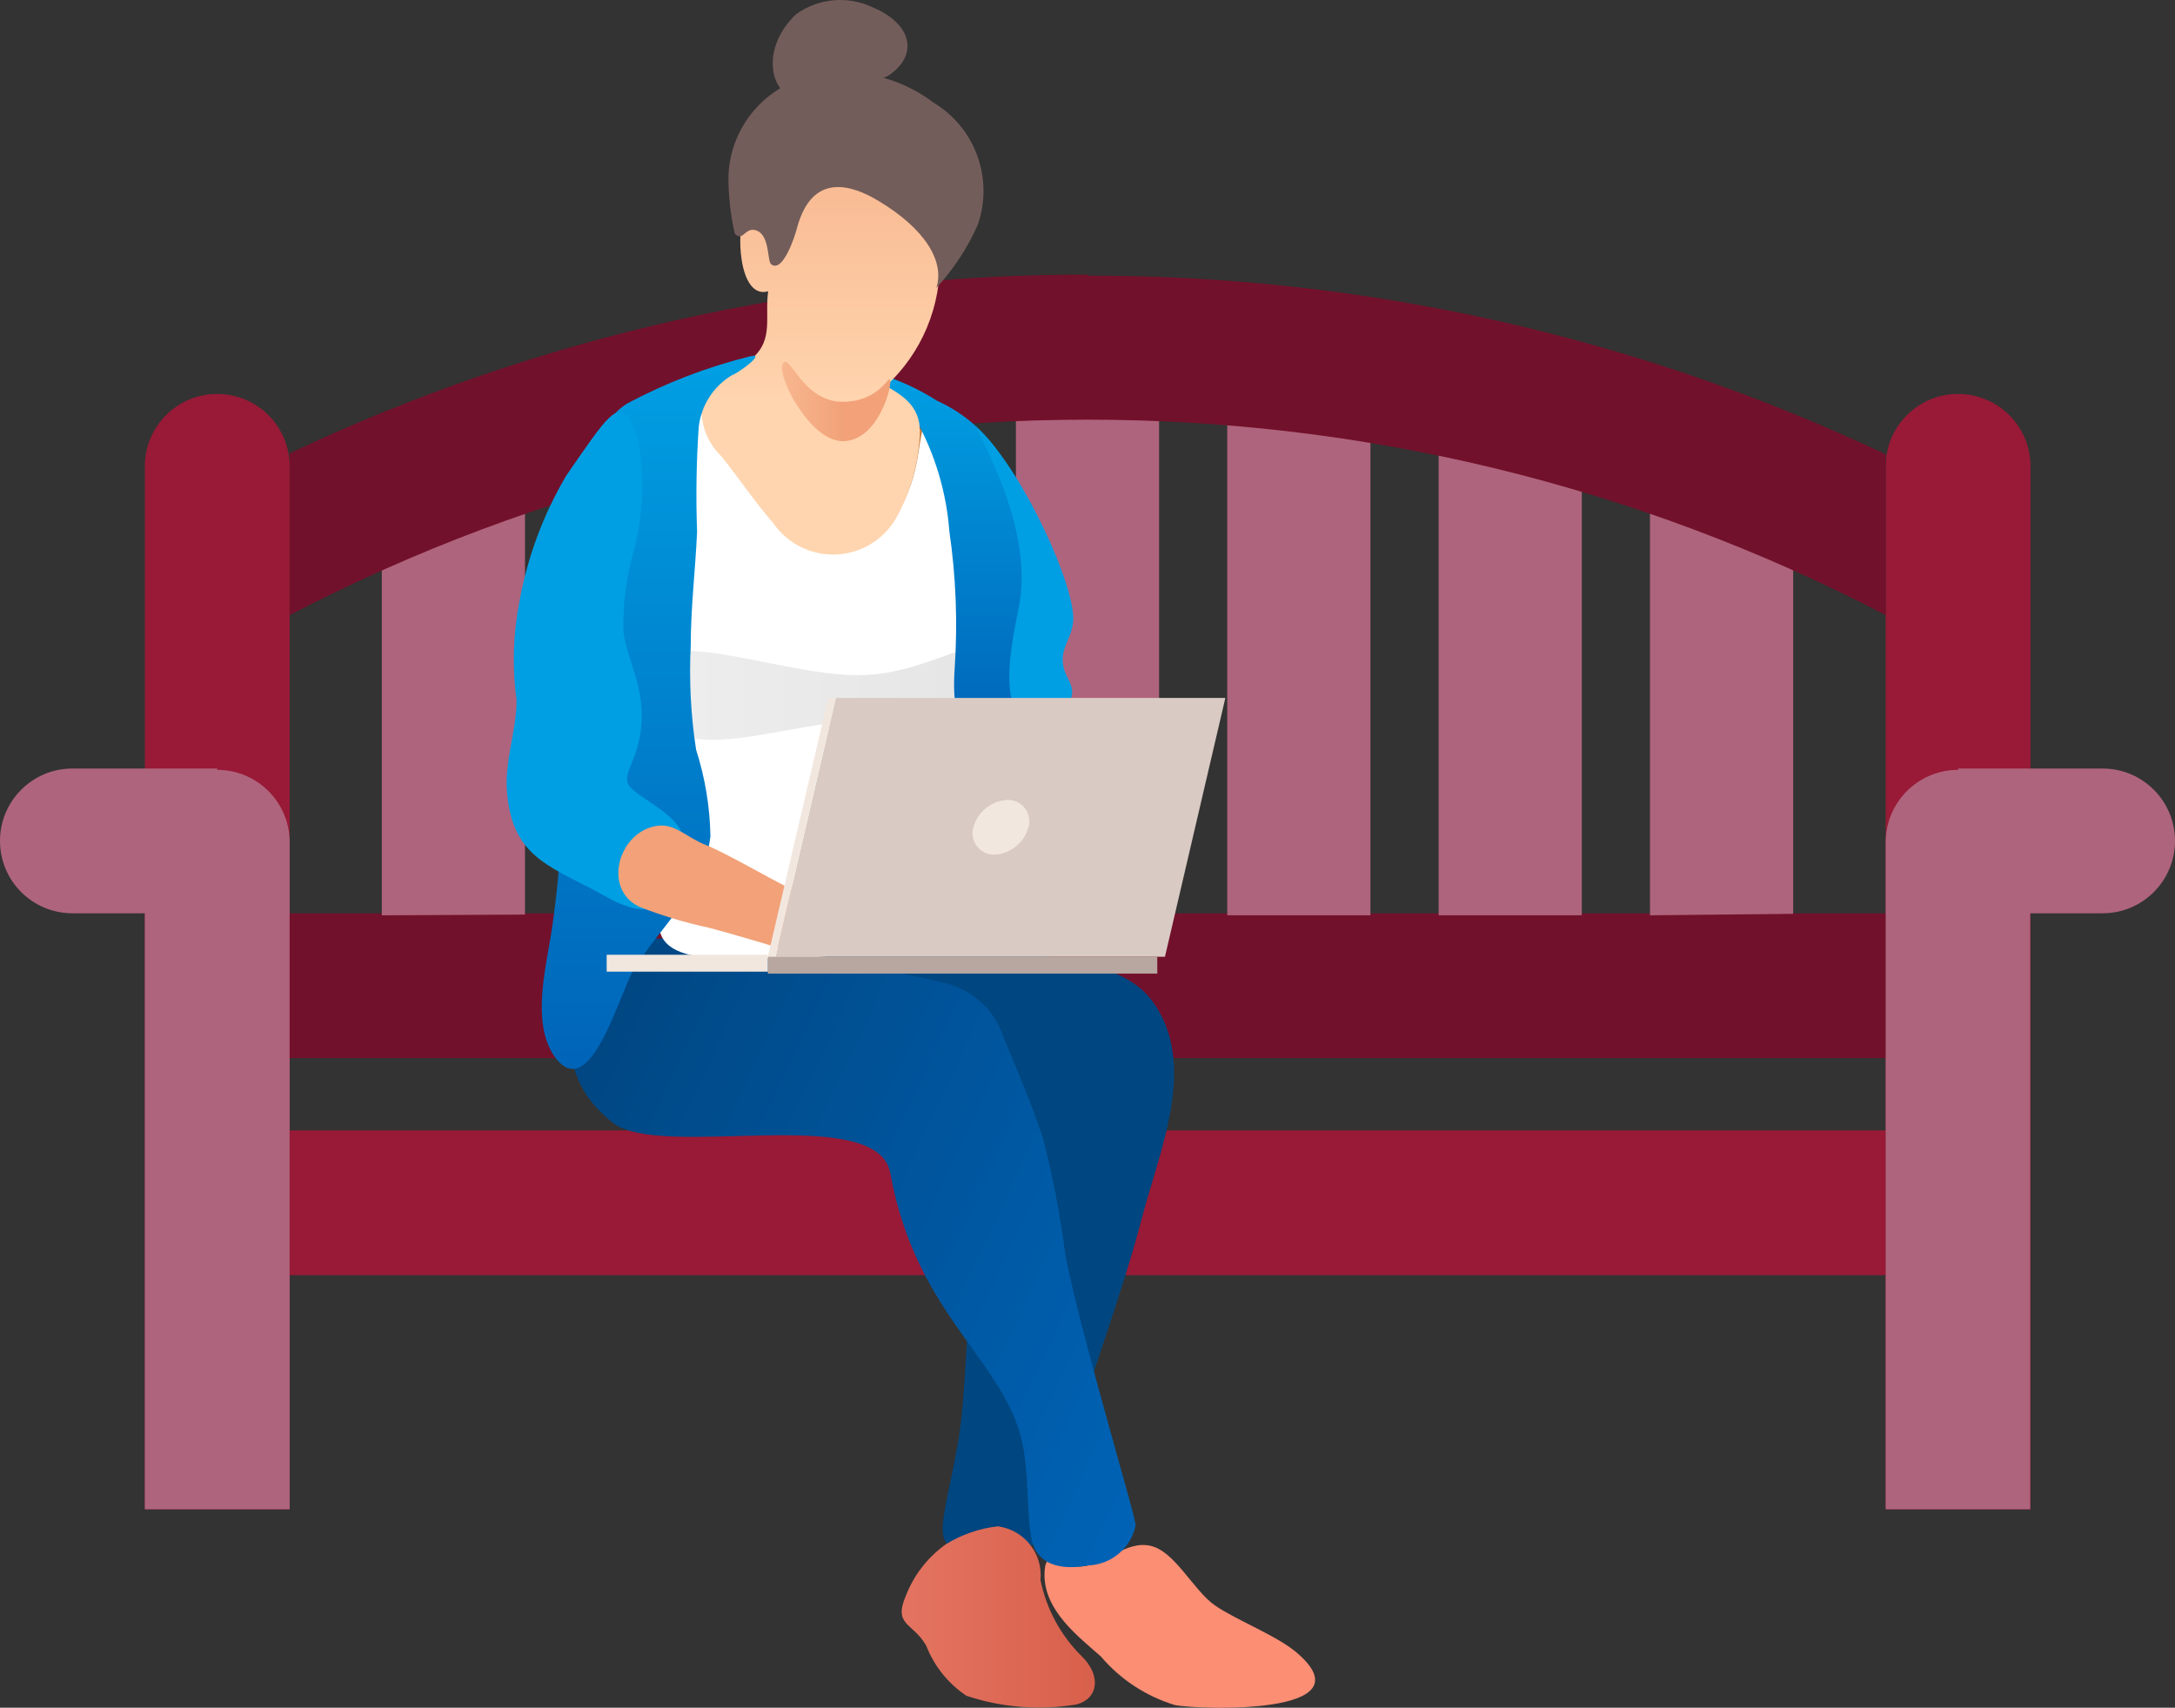
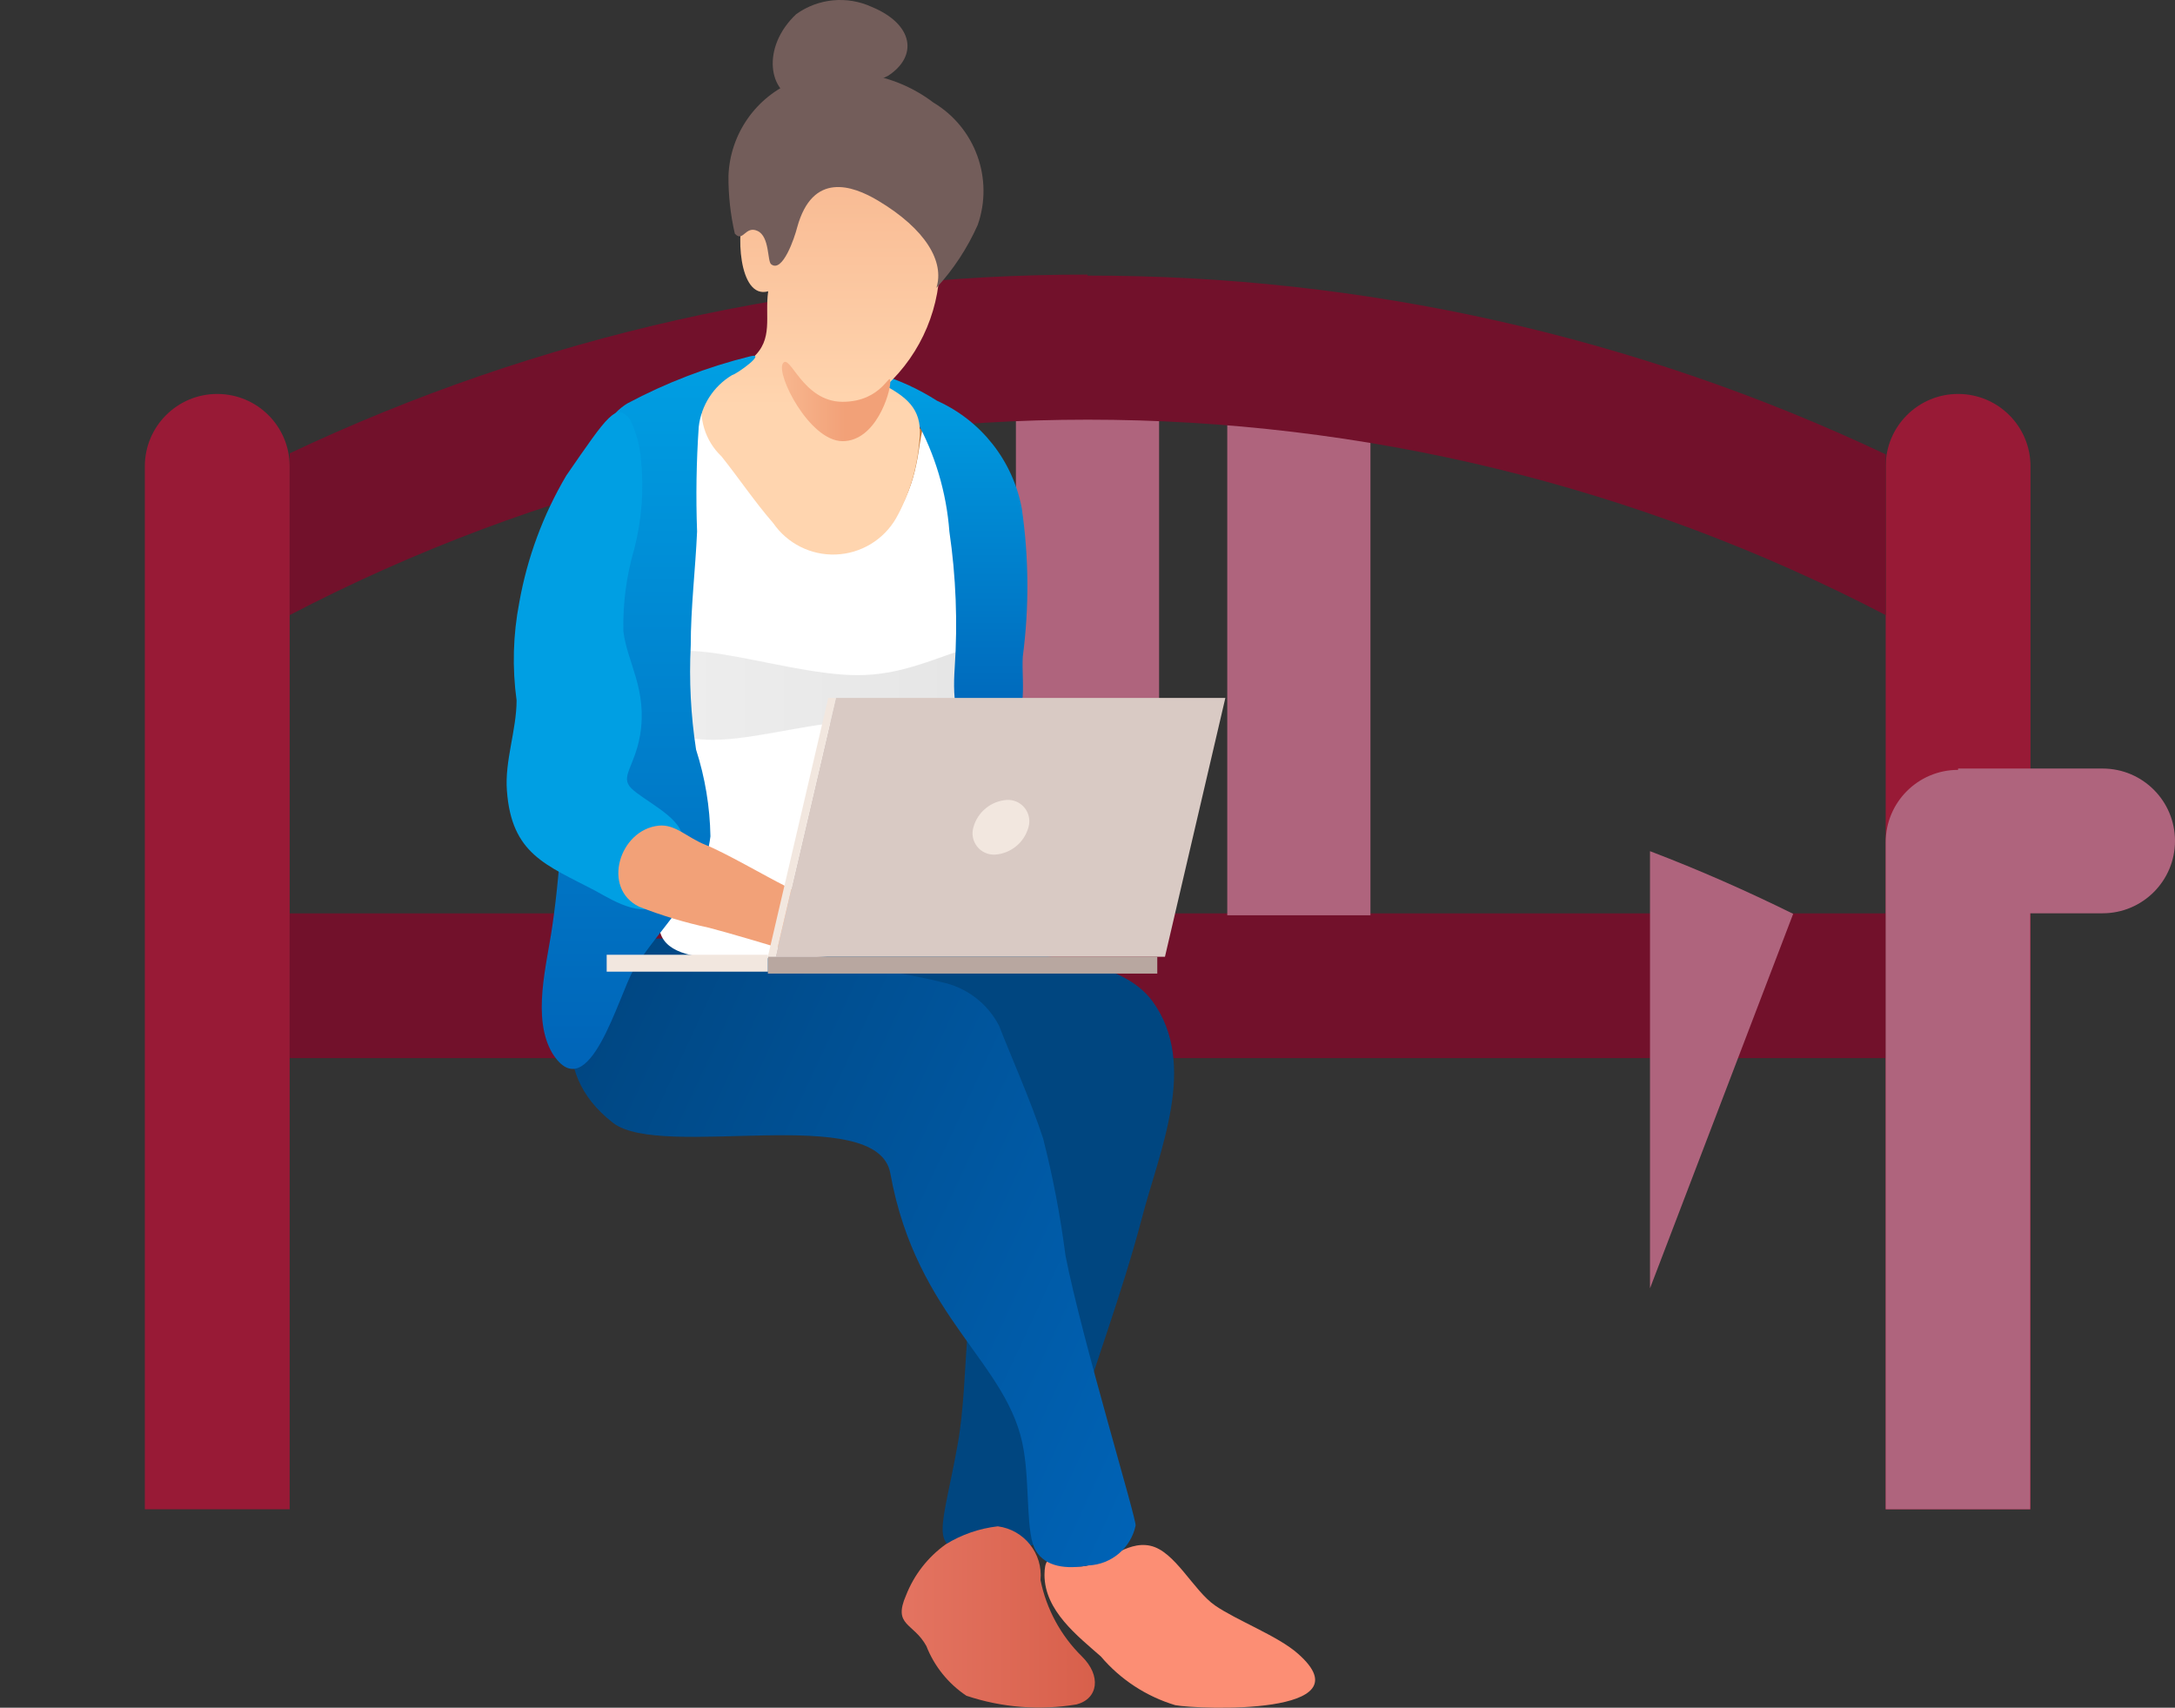
<svg xmlns="http://www.w3.org/2000/svg" xmlns:xlink="http://www.w3.org/1999/xlink" fill="none" height="263" viewBox="0 0 335 263" width="335">
  <rect x="0" y="0" width="335" height="263" fill="#333333" stroke="none" />
  <linearGradient id="a" gradientUnits="userSpaceOnUse" x1="119.494" x2="178.497" y1="249.033" y2="249.033">
    <stop offset="0" stop-color="#eb816f" />
    <stop offset="1" stop-color="#d45944" />
  </linearGradient>
  <linearGradient id="b" gradientUnits="userSpaceOnUse" x1="74.475" x2="195.457" y1="150.068" y2="206.474">
    <stop offset="0" stop-color="#00427a" />
    <stop offset=".99" stop-color="#0064b8" />
  </linearGradient>
  <linearGradient id="c" gradientUnits="userSpaceOnUse" x1="99.918" x2="230.31" y1="107.061" y2="107.061">
    <stop offset="0" stop-color="#dedede" />
    <stop offset="1" stop-color="#b2b2b2" />
  </linearGradient>
  <linearGradient id="d">
    <stop offset="0" stop-color="#009fe3" />
    <stop offset="1" stop-color="#0064b8" />
  </linearGradient>
  <linearGradient id="e" gradientUnits="userSpaceOnUse" x1="146.38" x2="146.38" xlink:href="#d" y1="57.609" y2="113.493" />
  <linearGradient id="f" gradientUnits="userSpaceOnUse" x1="127.108" x2="127.108" y1="-5.837" y2="62.579">
    <stop offset="0" stop-color="#f2a178" />
    <stop offset="1" stop-color="#ffd5af" />
  </linearGradient>
  <linearGradient id="g">
    <stop offset="0" stop-color="#ffd5af" />
    <stop offset="1" stop-color="#f2a178" />
  </linearGradient>
  <linearGradient id="h" gradientUnits="userSpaceOnUse" x1="106.7" x2="130.188" xlink:href="#g" y1="61.828" y2="61.828" />
  <linearGradient id="i" gradientUnits="userSpaceOnUse" x1="-251.38" x2="-251.38" xlink:href="#d" y1="54.785" y2="164.55" />
  <linearGradient id="j" gradientUnits="userSpaceOnUse" x1="-256.049" x2="-198.742" xlink:href="#g" y1="136.862" y2="136.862" />
  <g clip-rule="evenodd" fill-rule="evenodd">
    <path d="m290.439 232.433v-160.615c0-6.156 4.994-11.146 11.153-11.146 6.16 0 11.153 4.99 11.153 11.146v160.615z" fill="#981a36" />
    <path d="m22.307 232.433v-160.615c0-6.156 4.993-11.146 11.153-11.146 6.16 0 11.153 4.99 11.153 11.146v160.615z" fill="#981a36" />
-     <path d="m33.459 118.359h-22.306c-6.16 0-11.153 4.991-11.153 11.146 0 6.156 4.993 11.146 11.153 11.146h11.153v91.788h22.306v-102.728c0-6.156-4.993-11.146-11.153-11.146z" fill="#af647d" />
-     <path d="m44.615 174.094h245.829v22.292h-245.829z" fill="#981a36" />
    <path d="m44.615 140.664h245.829v22.292h-245.829z" fill="#72112b" />
    <path d="m301.592 118.359h22.255c6.16 0 11.153 4.991 11.153 11.146 0 6.156-4.993 11.146-11.153 11.146h-11.153v91.788h-22.255v-102.728c0-6.156 4.994-11.146 11.153-11.146z" fill="#af647d" />
-     <path d="m243.635 140.963v-66.76c-7.215-2.278-14.583-4.239-22.053-5.828v72.588z" fill="#af647d" />
    <path d="m211.081 140.963v-76.038c-7.216-1.242-14.584-2.214-22.054-2.862v78.9z" fill="#af647d" />
    <path d="m178.526 140.963v-78.9c-3.659 0-7.317 0-11.027 0-3.709 0-7.368 0-11.026 0v78.9z" fill="#af647d" />
    <path d="m146.066 140.652v-75.043c-7.504.616-14.957 1.541-22.306 2.722v72.32z" fill="#bd7435" />
    <path d="m113.486 140.658v-70.369c-7.556 1.541-14.957 3.441-22.306 5.65v64.719z" fill="#bd7435" />
-     <path d="m80.862 140.852v-68.266c-7.47 2.916-14.838 6.232-22.053 9.834v58.546z" fill="#af647d" />
-     <path d="m276.19 140.736v-57.453c-7.165-3.535-14.533-6.789-22.053-9.65v67.328z" fill="#af647d" />
+     <path d="m276.19 140.736c-7.165-3.535-14.533-6.789-22.053-9.65v67.328z" fill="#af647d" />
    <path d="m167.504 42.443c42.515-.045 84.509 9.359 122.94 27.531v24.757c-77.023-40.132-168.806-40.132-245.829 0v-24.912c38.415-18.166 80.39-27.57 122.889-27.531z" fill="#72112b" />
  </g>
  <path d="m177.53 154.224c-4.78-6.523-15.83-6.421-23.437-8.27-7.357-2.12-15.122-2.402-22.614-.822-5.911 1.593-14.905 8.167-13.466 14.742 1.593 7.396 14.494 7.55 20.559 9.04 4.801 1.05 9.401 2.872 13.62 5.393 2.672 1.695 4.368 1.849 3.392 4.88-.977 3.03-2.313 6.009-3.341 8.526-4.112 10.273-2.878 24.347-4.729 34.671-2.364 13.2-4.625 16.282 2.365 16.487 3.484.44 7.023-.02 10.279-1.335 3.392-2.62 3.701-11.403 4.78-15.05 3.392-11.556 7.812-23.011 10.896-34.722 2.672-10.375 8.789-23.781 1.696-33.54z" fill="#004680" />
  <path d="m166.633 255.094c-3.25-3.198-5.469-7.294-6.373-11.762.395-4.078-2.514-7.735-6.578-8.27-2.845.323-5.583 1.271-8.018 2.774-2.757 1.973-4.881 4.703-6.116 7.859-2.056 4.725 1.13 4.16 3.135 7.807 1.224 3.122 3.376 5.793 6.167 7.653 5.459 1.827 11.283 2.285 16.961 1.336 3.341-.873 3.855-4.417.822-7.397z" fill="url(#a)" />
  <path d="m199.936 254.697c-3.032-2.722-9.457-5.136-12.797-7.448-3.341-2.311-6.168-8.372-9.971-9.194-3.804-.822-6.939 2.928-10.588 3.185-3.649.256-5.654-3.134-5.705 1.284 0 5.547 5.14 9.451 8.686 12.584 3.016 3.552 6.997 6.157 11.461 7.499 3.701.668 29.759 1.644 18.914-7.91z" fill="#fc8e74" />
  <path d="m164.11 193.368c-.78-6.074-1.93-12.095-3.443-18.029-1.85-5.701-5.14-13.098-6.784-17.361-1.791-3.473-5.061-5.948-8.892-6.729-5.859-1.489-12.695-2.208-18.605-3.595-10.545-2.83-21.511-3.752-32.38-2.722-.204-.109-.444-.133-.666-.065-.222.067-.407.22-.516.424-4.574 8.064-8.994 19.416 1.593 27.634 7.504 5.804 40.706-3.236 42.71 7.756 4.061 22.549 18.452 29.226 20.559 42.735.925 5.496.308 12.892 1.85 15.409s4.729 2.876 8.121 2.26c3.525-.154 6.502-2.666 7.247-6.112.308-.565-8.275-28.764-10.794-41.605z" fill="url(#b)" />
  <path d="m134.245 1.053c-3.794-1.736-8.228-1.304-11.615 1.13-5.448 5.136-4.215 12.225.257 13.149 4.818-.308 9.53-1.547 13.877-3.647 4.677-3.03 3.957-7.961-2.519-10.632z" fill="#735d5a" />
  <path d="m150.545 101.359c-.94-10.085-2.502-20.103-4.677-29.996-.411-3.339-1.131-11.146-2.93-7.653-1.799 3.493-.822 7.961-4.06 14.228-1.325 3.039-3.974 5.3-7.185 6.133-3.211.832-6.626.143-9.262-1.869-2.843-2.546-5.241-5.549-7.093-8.886-1.439-2.157-6.835-8.681-8.12-11.043-1.85-3.493-1.491 7.859-1.491 10.273.018 5.013-.274 10.022-.873 14.998-1.175 9.412-.984 18.944.565 28.302.981 4.101 1.276 8.335.874 12.533-1.027 3.544-2.386 6.984-4.061 10.272-4.214 11.249 10.28 8.784 22.101 8.784 17.218 0 18.04-14.485 18.4-19.108.719-9.553 7.915-17.258 7.812-26.966z" fill="#fff" />
  <path d="m153.01 104.492c0 17.002-8.274 6.626-20.867 6.626-12.592 0-32.225 9.605-32.225-6.626 0-9.245 19.582-.513 32.225-.513 12.644 0 20.867-9.708 20.867.513z" fill="url(#c)" opacity=".5" />
  <path d="m157.379 78.309c-1.367-7.335-6.245-13.534-13.055-16.59-2.763-1.768-5.754-3.151-8.892-4.109-3.906.462 4.472 5.136 5.654 7.037 2.932 5.299 4.686 11.168 5.14 17.207 1.013 6.937 1.289 13.962.822 20.957-.308 4.622-.308 12.327 6.63 10.272 5.14-1.489 3.598-7.653 3.855-11.967.993-7.574.942-15.247-.154-22.806z" fill="url(#e)" />
  <path d="m144.737 39.62c.463-5.136 2.776-10.735 0-15.409-4.217-6.034-11.704-8.868-18.862-7.14-6.441 1.883-10.588 8.13-9.817 14.793-.465.035-.903.235-1.233.565-1.542 2.774-1.131 13.765 3.495 12.43-.566 3.904.873 7.396-2.416 10.273s-6.322 2.363-7.607 5.701c-.804 3.429.272 7.026 2.827 9.451 2.518 3.133 5.14 7.037 7.966 10.273 2.177 3.159 5.82 4.986 9.655 4.84 3.836-.146 7.329-2.243 9.259-5.559 2.039-3.651 3.266-7.698 3.598-11.865.565-4.571-1.49-6.523-5.14-8.526 5.525-5.083 8.548-12.327 8.275-19.826z" fill="url(#f)" />
  <path d="m150.593 34.639c2.484-7.108-.371-14.983-6.836-18.851-6.08-4.616-14.074-5.87-21.278-3.339-6.015 2.427-10.041 8.16-10.279 14.639-.02 2.99.308 5.972.977 8.886 1.285 1.438 1.593-1.284 3.495-.411 1.901.873 1.49 4.674 2.107 5.136 1.747 1.387 3.598-4.058 4.009-5.701 2.364-8.578 8.48-6.472 12.438-4.109 7.401 4.417 10.279 9.451 8.994 13.457 2.637-2.869 4.789-6.148 6.373-9.708z" fill="#735d5a" />
-   <path d="m165.296 95.71c.462-5.136-7.607-23.011-14.443-29.483-2.158-2.055 8.481 13.149 6.168 26.812-.668 3.698-3.855 16.128 1.388 17.926 2.669.137 5.198-1.205 6.578-3.493.617-1.901-.873-3.082-1.182-4.777-.616-2.825 1.234-4.212 1.491-6.986z" fill="#009fe3" />
  <path d="m137.127 58.798c0 1.798-2.262 9.143-7.35 9.143s-10.279-10.273-9.2-11.968c1.08-1.695 3.033 5.907 9.2 5.907 6.168 0 7.35-4.931 7.35-3.082z" fill="url(#h)" />
  <path d="m115.487 54.888c-6.561 1.63-12.897 4.062-18.862 7.242-5.14 3.133-6.887 11.814-7.864 18.902-2.775 20.546-.668 41.091-3.701 61.637-.822 5.855-3.187 14.073 0 19.518 5.602 8.886 10.279-9.143 12.541-12.841 4.009-6.575 10.845-12.173 11.822-20.546-.078-4.535-.822-9.035-2.211-13.354-.814-5.301-1.089-10.67-.822-16.026 0-5.856.72-11.711.977-17.566-.198-5.377-.112-10.76.257-16.128.377-3.309 2.278-6.253 5.139-7.961.72-.154 5.5-3.595 2.724-2.876z" fill="url(#i)" />
  <path d="m105.059 128.706c-.36-2.927-6.014-5.496-7.812-7.293-1.799-1.798.463-3.236 1.336-8.167 1.182-7.037-2.004-11.249-2.57-16.026-.095-4.308.477-8.605 1.696-12.738 1.136-4.442 1.484-9.049 1.028-13.611-.164-2.177-.739-4.304-1.696-6.266-2.107-2.722-3.392-.668-9.817 8.629-3.567 6.038-6.021 12.666-7.247 19.57-.959 4.96-1.098 10.044-.411 15.05 0 4.571-1.85 9.348-1.49 13.919.72 9.759 5.962 11.403 13.62 15.409 3.135 1.747 7.864 4.674 10.844 1.336 2.117-2.803 3.024-6.336 2.519-9.811z" fill="#009fe3" />
  <path d="m120.84 136.4c-2.878-1.438-9.251-5.137-12.129-6.267s-4.677-3.236-7.247-2.979c-6.065.617-8.84 9.657-3.032 12.482 3.485 1.371 7.078 2.453 10.742 3.236 2.621.667 10.279 2.927 11.461 3.338 6.938 1.901 13.62-3.236.205-9.81z" fill="url(#j)" />
  <path d="m179.431 147.343h-59.98l9.303-39.859h59.979z" fill="#d9cac4" />
  <path d="m158.408 127.405c-.647 2.35-2.707 4.038-5.14 4.211-1.068.061-2.099-.402-2.763-1.24-.665-.837-.88-1.946-.578-2.971.648-2.351 2.707-4.038 5.14-4.212 1.068-.061 2.099.402 2.763 1.24.665.838.88 1.946.578 2.972z" fill="#f2e7df" />
  <path d="m118.268 147.343h1.182l9.302-39.859h-1.182z" fill="#f2e7df" />
  <path d="m178.247 147.336h-59.979v2.601h59.979z" fill="#b8a7a0" />
  <path d="m93.443 149.641h24.825v-2.602h-24.825z" fill="#f2e7df" />
</svg>